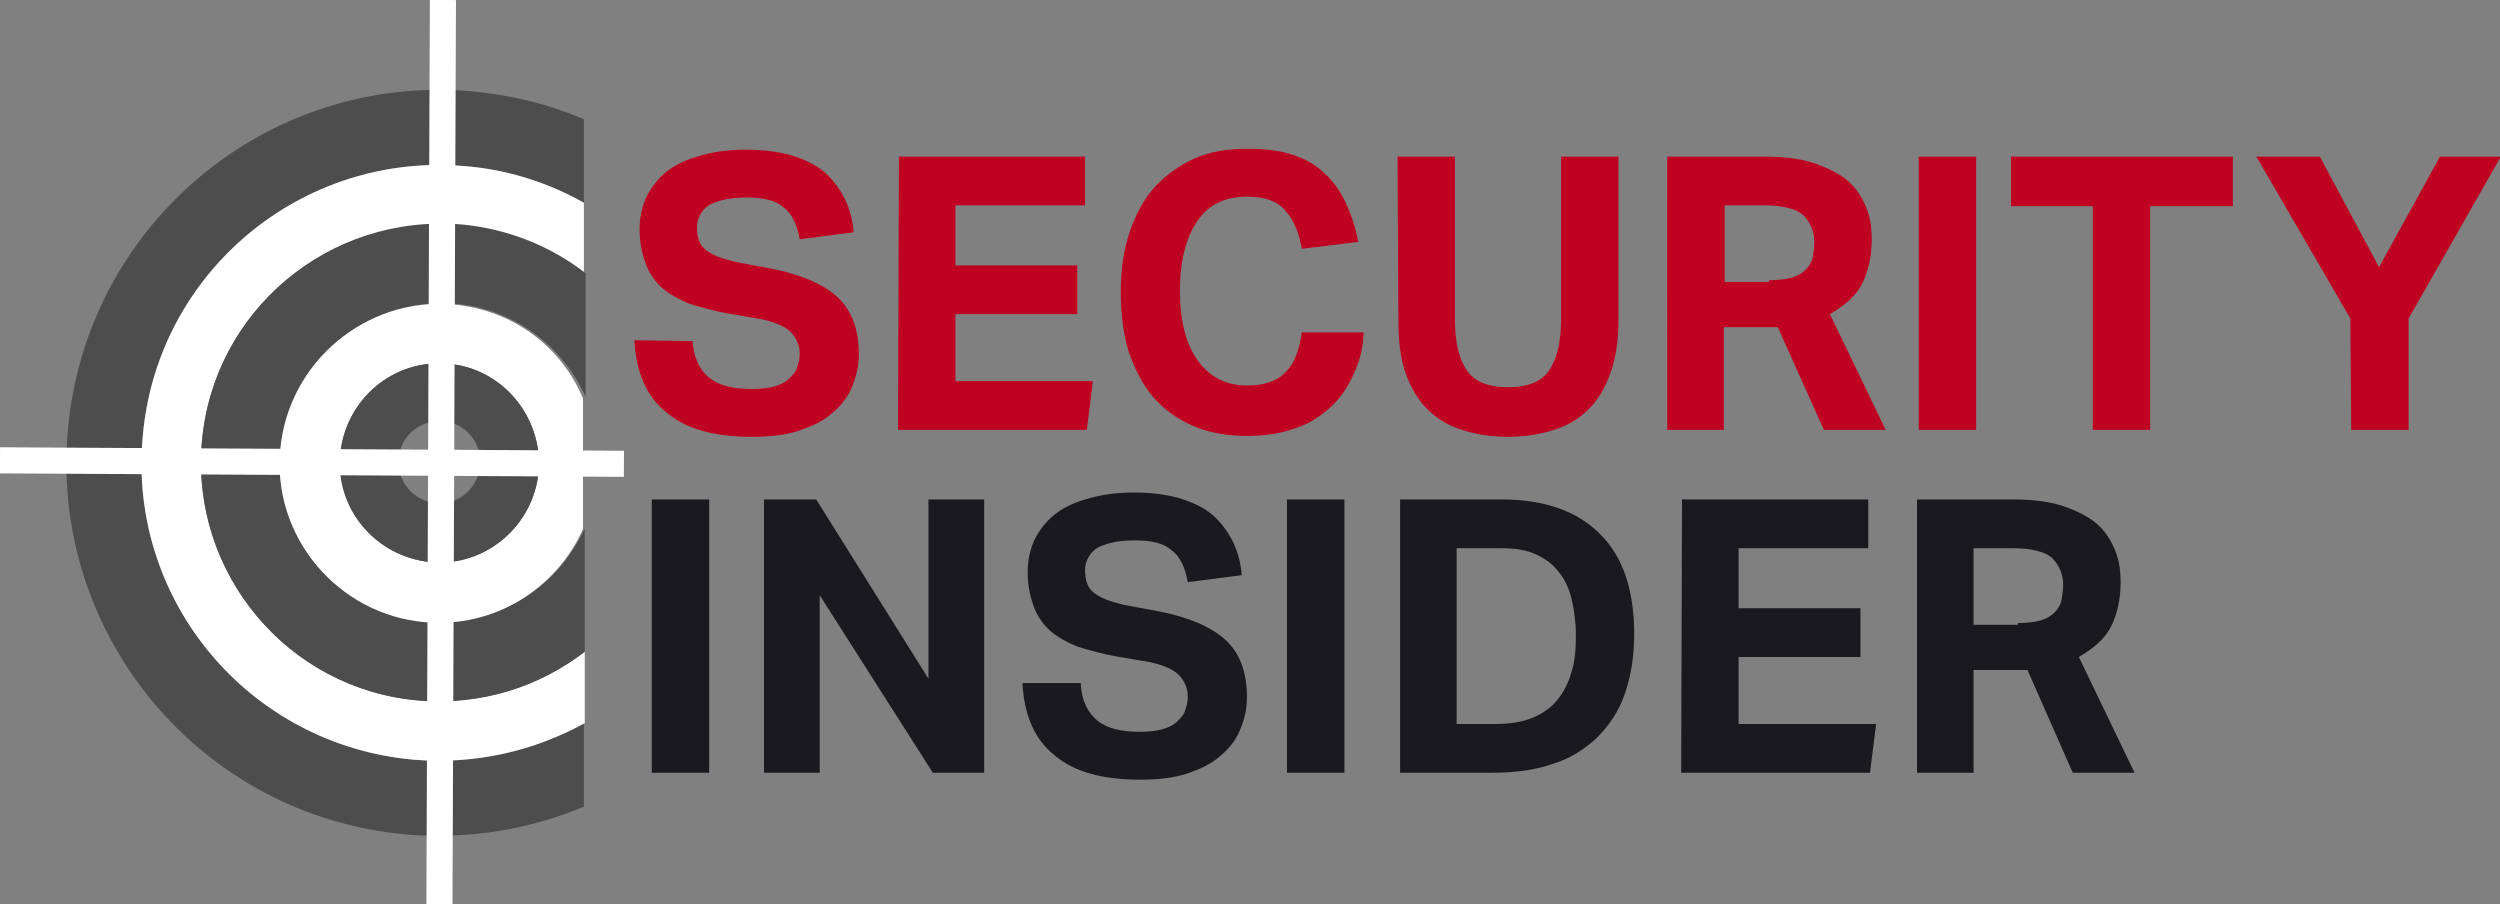
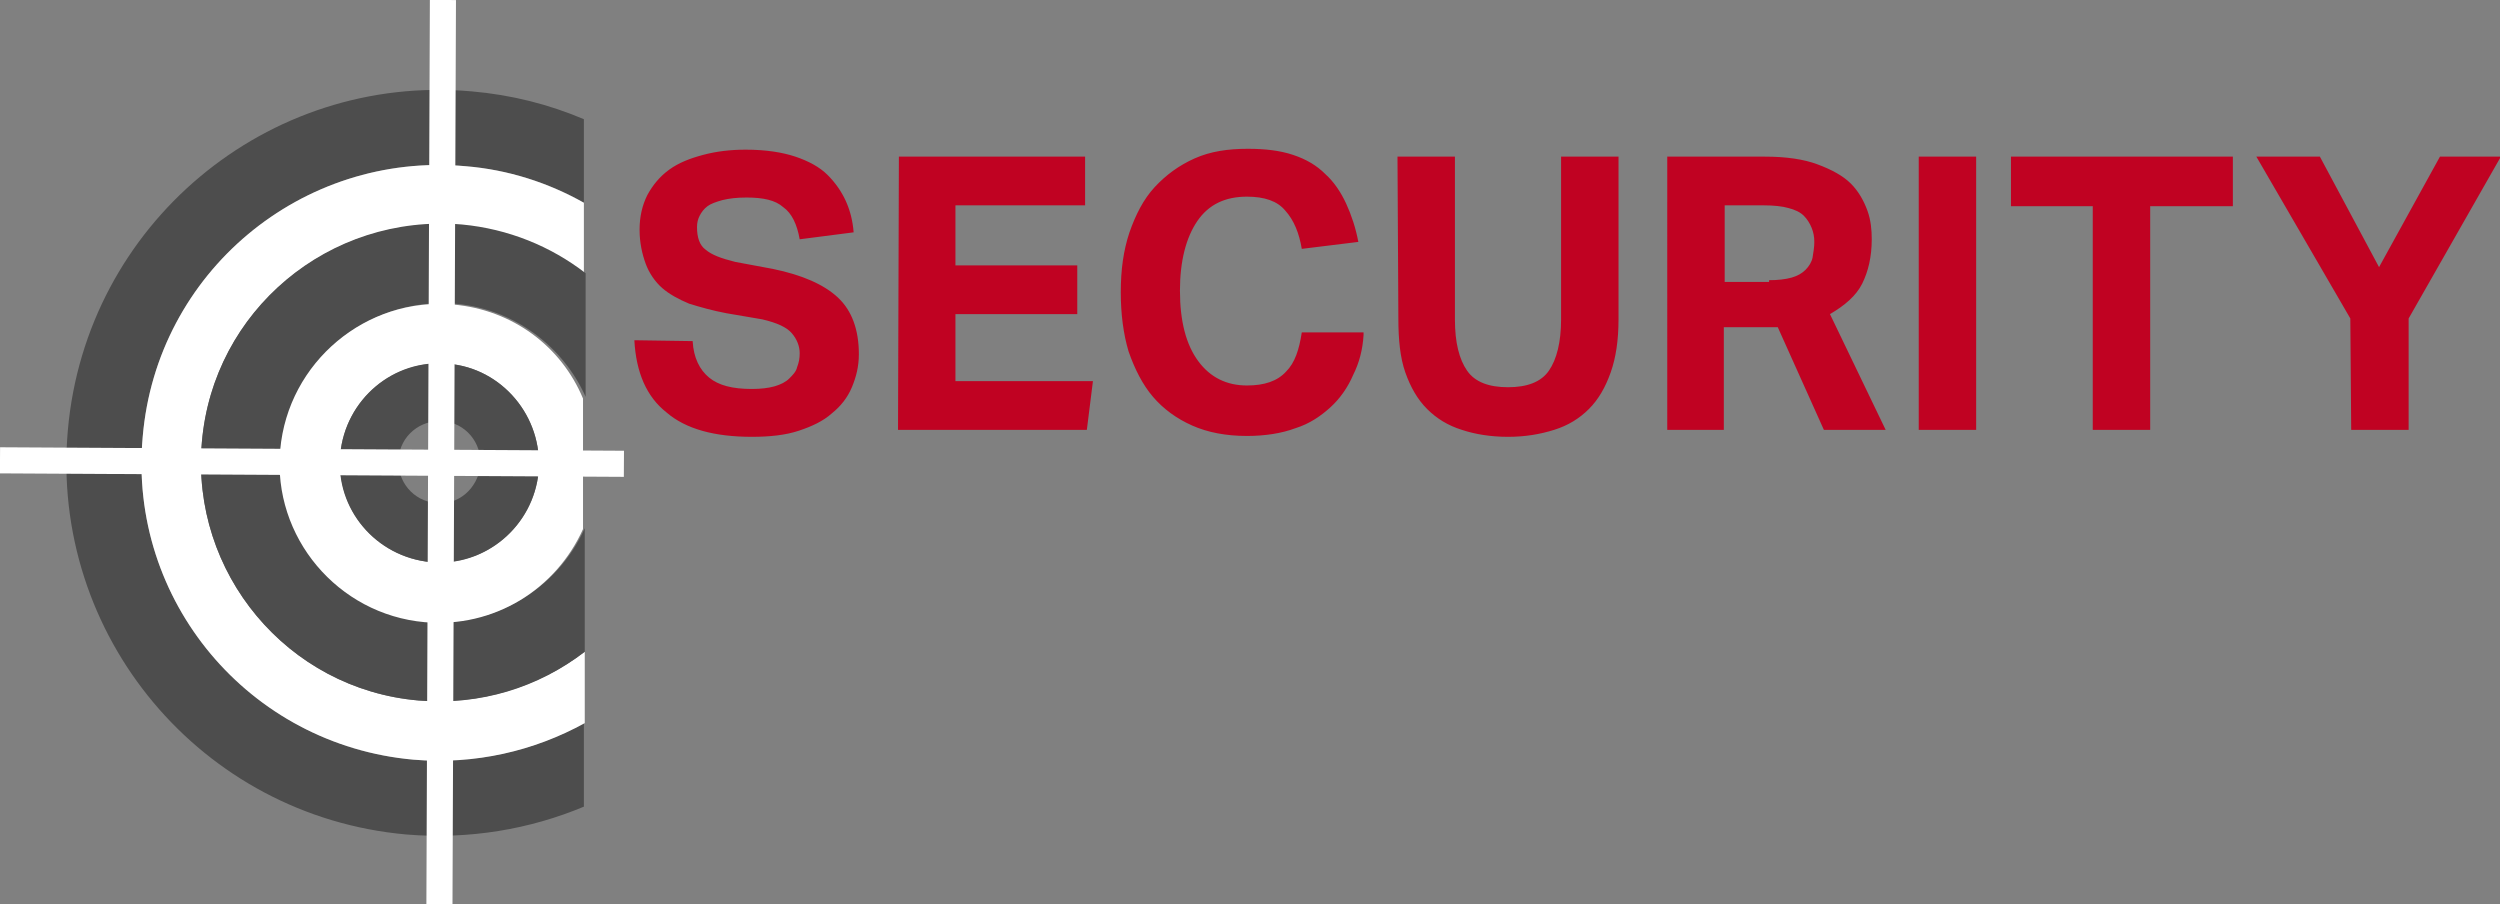
<svg xmlns="http://www.w3.org/2000/svg" version="1.1" x="0" y="0" viewBox="0 0 287.3 103.9" style="enable-background:new 0 0 287.3 103.9" xml:space="preserve">
  <rect x="0" y="0" width="287.3" height="103.9" fill="#808080" stroke="none" />
  <style>.st2{fill:#4d4d4d}.st3{fill:#fff}.st4{fill:none;stroke:#fff;stroke-width:3}.st5{fill:#c00222}.st6{fill:#19191e}</style>
  <g id="SEI">
    <g id="Ebene_5_Kopie_Kopie_Kopie_Kopie_Kopie_Kopie_Kopie">
-       <path d="M50.9 48.5c-2.6-.2-4.8 1.7-5.1 4.3-.2 2.6 1.7 4.8 4.3 5.1 2.6.2 4.8-1.7 5.1-4.3.2-2.6-1.7-4.9-4.3-5.1z" style="fill:none" />
      <path class="st2" d="M47.5 87.3C28.6 85.6 14.7 69 16.4 50.2 18 31.3 34.7 17.4 53.5 19.1c4.9.4 9.6 1.9 13.6 4.2v-9.6c-4-1.7-8.3-2.8-12.9-3.2C30.7 8.4 9.9 25.8 7.8 49.4s15.3 44.4 38.9 46.5c7.2.6 14.2-.6 20.4-3.2v-9.6c-5.8 3.2-12.5 4.8-19.6 4.2z" />
      <path class="st3" d="M16.4 50.2C14.7 69 28.6 85.6 47.5 87.3c7.1.6 13.9-1 19.7-4.2v-8.2c-5.3 4-12 6.2-19.1 5.6C33 79.2 21.9 65.8 23.2 50.8c1.3-15.1 14.7-26.2 29.7-24.9 5.4.5 10.2 2.5 14.2 5.6v-8.2c-4.1-2.3-8.7-3.8-13.6-4.2C34.7 17.4 18 31.3 16.4 50.2z" />
      <path class="st2" d="M23.2 50.8c-1.3 15 9.8 28.4 24.9 29.7 7.1.6 13.8-1.5 19.1-5.6V60.7C64.1 67.6 56.9 72.1 49 71.4c-10-.9-17.5-9.8-16.6-19.8.9-10.1 9.8-17.5 19.9-16.7 6.8.6 12.4 4.9 15 10.7V31.4c-4-3.1-8.9-5.1-14.2-5.6-15.3-1.3-28.6 9.9-29.9 25z" />
      <path class="st3" d="M52.1 35c-10-.9-19 6.6-19.9 16.7-.9 10 6.6 18.9 16.6 19.8 8 .7 15.1-3.8 18.2-10.7v-15c-2.5-6-8.1-10.2-14.9-10.8zm9.8 19.2c-.6 6.3-6.1 10.9-12.4 10.4-6.3-.6-10.9-6.1-10.4-12.4.6-6.3 6.1-10.9 12.4-10.4 6.2.5 10.9 6.1 10.4 12.4z" />
      <path class="st2" d="M51.5 41.8c-6.3-.6-11.8 4.1-12.4 10.4-.6 6.3 4.1 11.8 10.4 12.4 6.2.6 11.8-4.1 12.4-10.4.5-6.3-4.2-11.9-10.4-12.4zm-1.4 16c-2.6-.2-4.5-2.5-4.3-5.1s2.5-4.5 5.1-4.3 4.5 2.5 4.3 5.1c-.3 2.7-2.6 4.6-5.1 4.3z" />
      <path class="st4" d="m0 52.9 71.7.4M50.5 103.9 50.9 0" />
      <path class="st5" d="M79.6 39.2c.1 1.9.8 3.3 1.9 4.2s2.7 1.3 4.9 1.3c1 0 1.9-.1 2.6-.3s1.3-.5 1.7-.9c.4-.4.8-.8.9-1.3.2-.5.3-1 .3-1.6 0-.8-.3-1.6-.9-2.3s-1.7-1.2-3.4-1.6l-4.1-.7c-1.6-.3-3-.7-4.3-1.1-1.2-.5-2.3-1.1-3.1-1.8s-1.5-1.7-1.9-2.8c-.4-1.1-.7-2.4-.7-3.9s.3-2.8.9-4c.6-1.1 1.4-2.1 2.5-2.9s2.4-1.3 3.9-1.7 3.1-.6 4.9-.6c2.3 0 4.2.3 5.7.8s2.8 1.2 3.7 2.1c.9.9 1.6 1.9 2.1 3s.8 2.3.9 3.6l-6.2.8c-.3-1.7-.9-3-1.9-3.7-.9-.8-2.3-1.1-4.2-1.1-1.1 0-2 .1-2.8.3-.7.2-1.3.4-1.7.7-.4.3-.7.7-.9 1.1-.2.4-.3.8-.3 1.3 0 1.2.3 2.1 1 2.6.7.6 1.8 1 3.4 1.4l4.3.8c3.4.7 5.9 1.8 7.5 3.3s2.4 3.7 2.4 6.5c0 1.4-.3 2.6-.8 3.8s-1.3 2.2-2.3 3c-1 .9-2.3 1.5-3.8 2s-3.3.7-5.4.7c-4.3 0-7.6-.9-9.8-2.8-2.3-1.8-3.5-4.6-3.7-8.3l6.7.1zM103.3 18h21.4v5.6h-14.9v6.9h14v5.6h-14v7.7h15.8l-.7 5.6h-21.7l.1-31.4zM156.7 38.5c-.1 1.7-.5 3.2-1.2 4.6-.6 1.4-1.5 2.7-2.6 3.7s-2.4 1.9-4 2.4c-1.6.6-3.5.9-5.6.9-2.4 0-4.5-.4-6.3-1.2s-3.3-1.9-4.5-3.3c-1.2-1.4-2.1-3.2-2.8-5.2-.6-2-.9-4.3-.9-6.8 0-2.6.3-4.8 1-6.9.7-2 1.6-3.8 2.9-5.2 1.3-1.4 2.8-2.5 4.6-3.3s3.8-1.1 6.1-1.1c2 0 3.7.2 5.2.7s2.7 1.2 3.7 2.2c1 .9 1.8 2.1 2.4 3.4.6 1.3 1.1 2.8 1.4 4.4l-6.5.8c-.3-1.8-.9-3.3-1.9-4.4-.9-1.1-2.4-1.6-4.4-1.6-2.5 0-4.4.9-5.7 2.8s-2 4.6-2 8c0 3.5.7 6.2 2.1 8.1 1.4 1.9 3.3 2.8 5.6 2.8 2 0 3.5-.5 4.5-1.6 1-1 1.5-2.5 1.8-4.5h7.1v.3zM160.6 18h6.6v18.7c0 2.7.5 4.6 1.4 5.9.9 1.3 2.5 1.9 4.7 1.9s3.8-.6 4.7-1.9c.9-1.3 1.4-3.3 1.4-5.9V18h6.6v18.7c0 2.4-.3 4.4-.9 6.1-.6 1.7-1.4 3.1-2.5 4.2s-2.4 1.9-4 2.4-3.3.8-5.3.8-3.8-.3-5.3-.8c-1.6-.5-2.9-1.3-4-2.4-1.1-1.1-1.9-2.5-2.5-4.2s-.8-3.8-.8-6.2l-.1-18.6zM191.7 18h11.1c2.5 0 4.5.3 6.1.9s2.9 1.3 3.8 2.2c.9.9 1.5 2 1.9 3.1s.5 2.2.5 3.3c0 2-.4 3.7-1.1 5.1-.7 1.4-2 2.5-3.7 3.5l6.4 13.3h-7.1l-5.3-11.8h-6.2v11.8h-6.5V18h.1zm11.6 14.2c1 0 1.9-.1 2.6-.3.7-.2 1.2-.5 1.6-.9s.7-.9.8-1.4c.1-.6.2-1.2.2-1.8 0-.6-.1-1.1-.3-1.6s-.5-1-.9-1.4-1-.7-1.8-.9c-.7-.2-1.7-.3-2.8-.3h-4.5v8.8h5.1v-.2zM220.5 18h6.6v31.4h-6.6V18zM240.6 23.7h-9.5V18h25.5v5.7h-9.5v25.7h-6.6V23.7h.1zM270.1 36.6 259.3 18h7.3l6.8 12.7 7-12.7h7l-10.6 18.6v12.8h-6.6l-.1-12.8z" />
-       <path class="st6" d="M74.9 57.4h6.6v31.4h-6.6V57.4zM87.9 57.4h5.9L106.7 78V57.4h6.4v31.4h-5.9l-13-20.4v20.4h-6.4V57.4h.1zM124.2 78.6c.1 1.9.8 3.3 1.9 4.2 1.1.9 2.7 1.3 4.9 1.3 1 0 1.9-.1 2.6-.3.7-.2 1.3-.5 1.7-.9s.8-.8.9-1.3c.2-.5.3-1 .3-1.6 0-.8-.3-1.6-.9-2.3s-1.7-1.2-3.4-1.6l-4.1-.7c-1.6-.3-3-.7-4.3-1.1-1.2-.5-2.3-1.1-3.1-1.8s-1.5-1.7-1.9-2.8c-.4-1.1-.7-2.4-.7-3.9s.3-2.8.9-4c.6-1.1 1.4-2.1 2.5-2.9 1.1-.8 2.4-1.3 3.9-1.7s3.1-.6 4.9-.6c2.3 0 4.2.3 5.7.8s2.8 1.2 3.7 2.1c.9.9 1.6 1.9 2.1 3s.8 2.3.9 3.6l-6.2.8c-.3-1.7-.9-3-1.9-3.7-.9-.8-2.3-1.1-4.2-1.1-1.1 0-2 .1-2.8.3-.7.2-1.3.4-1.7.7-.4.3-.7.7-.9 1.1-.2.4-.3.8-.3 1.3 0 1.2.3 2.1 1 2.6.7.6 1.8 1 3.4 1.4l4.3.8c3.4.7 5.9 1.8 7.5 3.3s2.4 3.7 2.4 6.5c0 1.4-.3 2.6-.8 3.8-.5 1.2-1.3 2.2-2.3 3-1 .9-2.3 1.5-3.8 2s-3.3.7-5.4.7c-4.3 0-7.6-.9-9.8-2.8-2.3-1.8-3.5-4.6-3.7-8.3h6.7v.1zM147.9 57.4h6.6v31.4h-6.6V57.4zM160.9 57.4h11.7c4.8 0 8.6 1.3 11.2 3.9 2.7 2.6 4 6.5 4 11.6 0 2.6-.4 4.9-1.1 6.9-.7 2-1.8 3.6-3.2 5-1.4 1.3-3.1 2.4-5.1 3-2 .7-4.3 1-6.9 1h-10.6V57.4zm10.8 25.8c1.7 0 3.2-.2 4.4-.7s2.2-1.2 2.9-2.1 1.3-2 1.6-3.2c.4-1.2.5-2.6.5-4.2 0-1.5-.2-2.9-.5-4.2-.3-1.2-.8-2.3-1.5-3.1-.7-.9-1.5-1.5-2.6-2s-2.4-.7-3.9-.7h-5.2v20.2h4.3zM193.3 57.4h21.4V63h-14.9v6.9h14v5.6h-14v7.7h15.8l-.7 5.6h-21.7l.1-31.4zM220.3 57.4h11.1c2.5 0 4.5.3 6.1.9 1.6.6 2.9 1.3 3.8 2.2.9.9 1.5 2 1.9 3.1.4 1.1.5 2.2.5 3.3 0 2-.4 3.7-1.1 5.1-.7 1.4-2 2.5-3.7 3.5l6.4 13.3h-7.1L233 77h-6.2v11.8h-6.5V57.4zm11.6 14.2c1 0 1.9-.1 2.6-.3.7-.2 1.2-.5 1.6-.9.4-.4.7-.9.8-1.4.1-.6.2-1.2.2-1.8 0-.6-.1-1.1-.3-1.6s-.5-1-.9-1.4-1-.7-1.8-.9c-.7-.2-1.7-.3-2.8-.3h-4.5v8.8h5.1v-.2z" />
    </g>
  </g>
</svg>